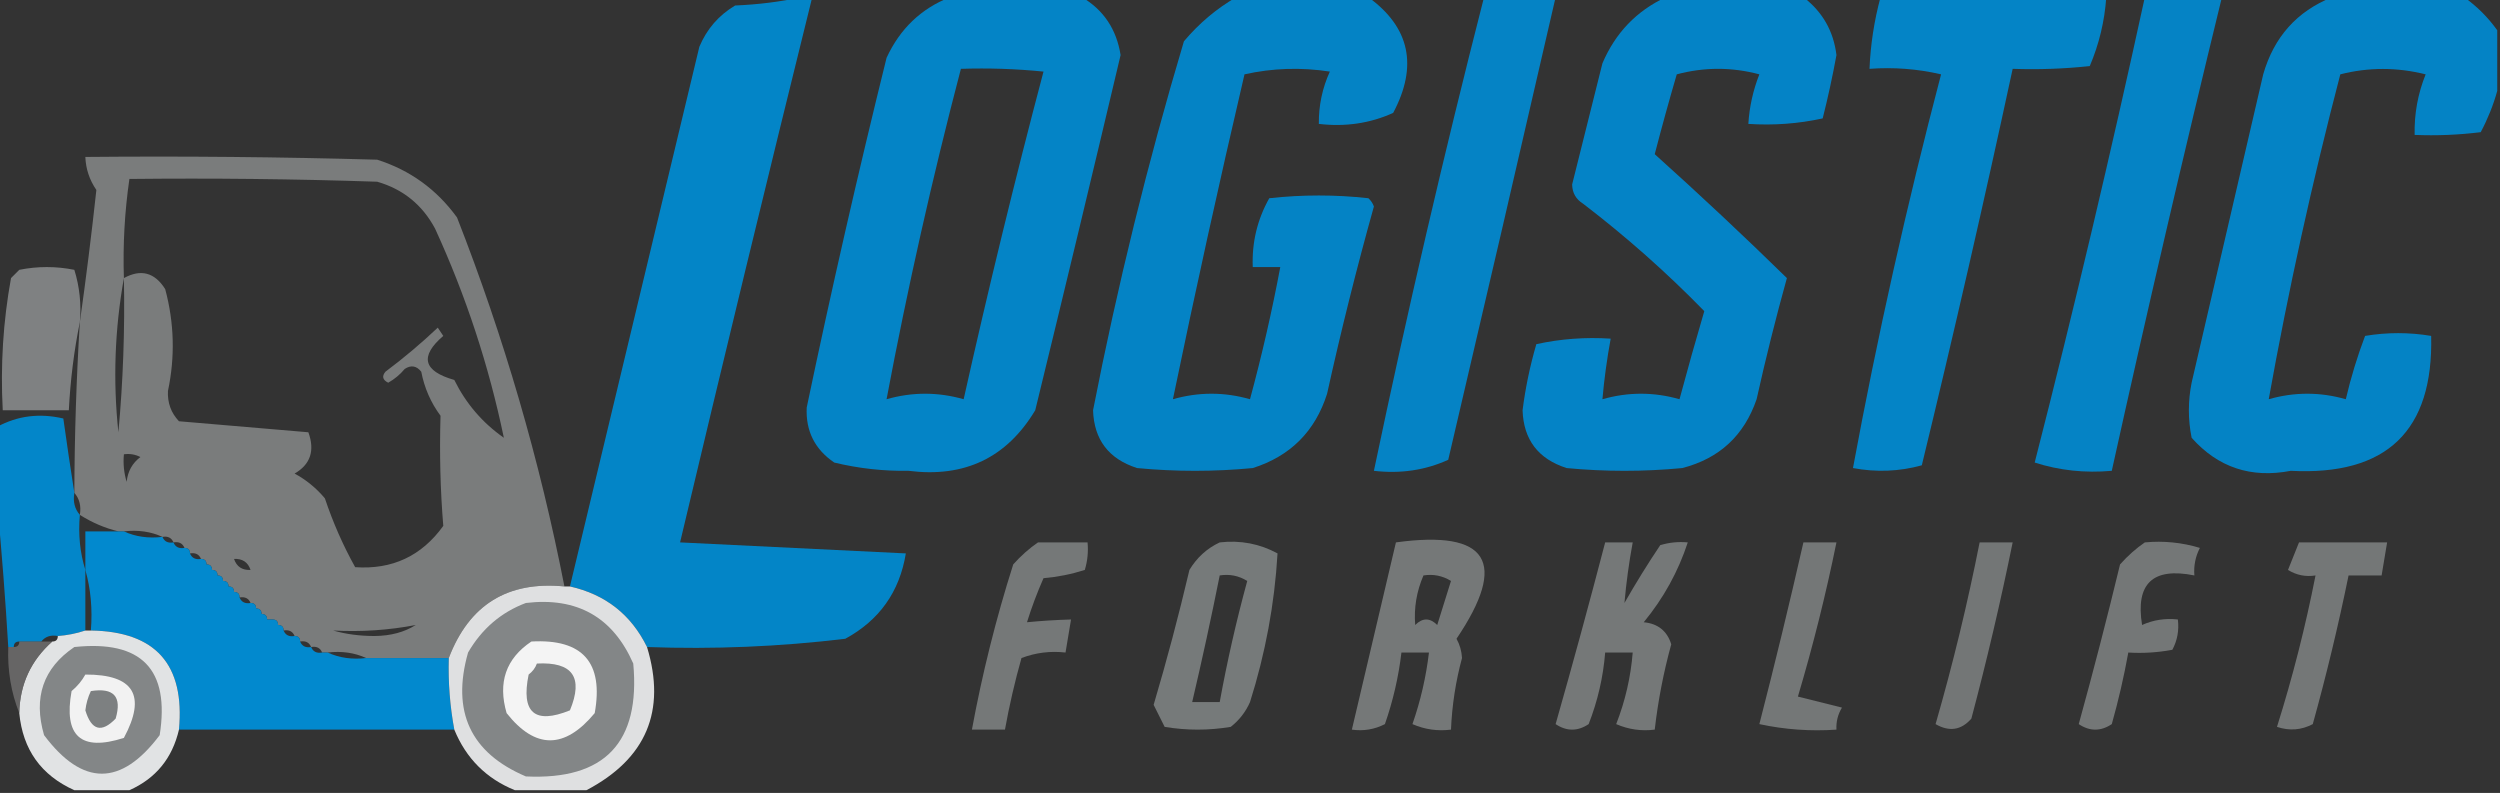
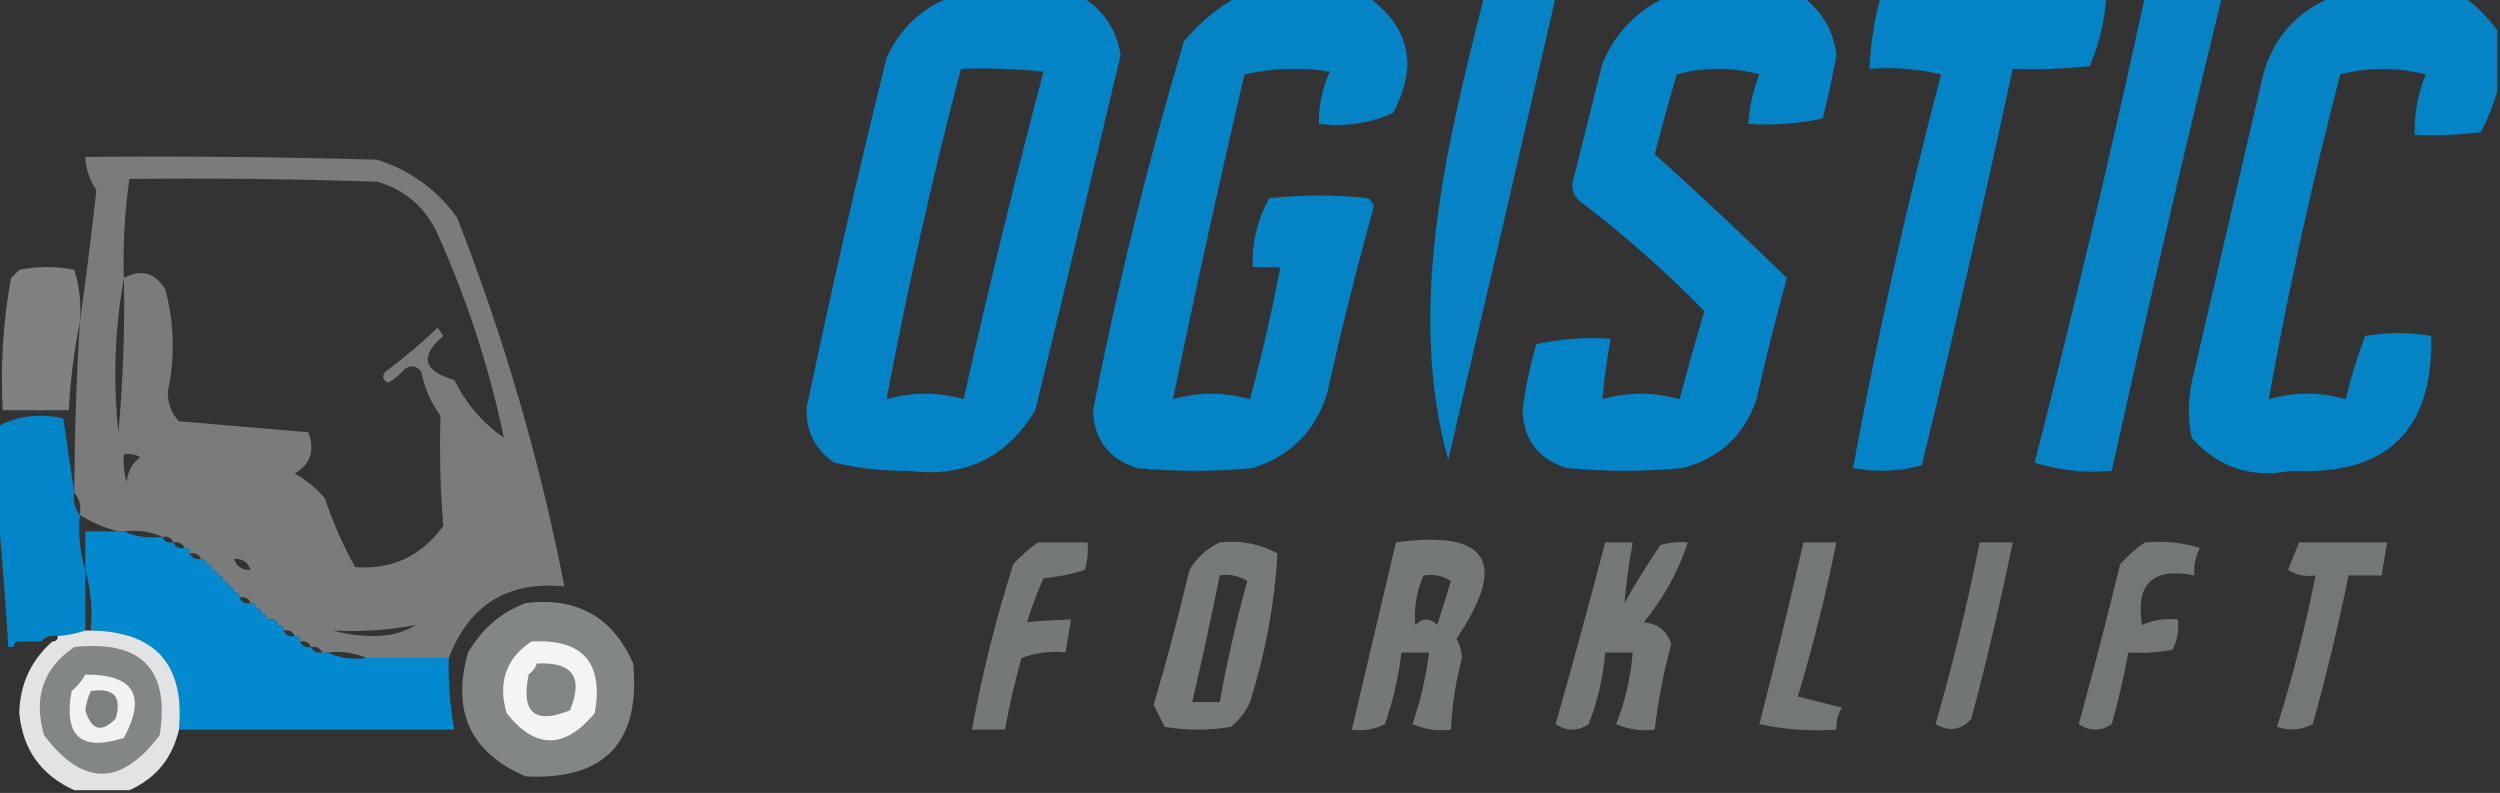
<svg xmlns="http://www.w3.org/2000/svg" version="1.1" width="454px" height="144px" style="shape-rendering:geometricPrecision; text-rendering:geometricPrecision; image-rendering:optimizeQuality; fill-rule:evenodd; clip-rule:evenodd">
  <rect width="100%" height="100%" fill="#333333" stroke="none" />
  <g>
-     <path style="opacity:0.933" fill="#008bd2" d="M 145.5,-0.5 C 146.167,-0.5 146.833,-0.5 147.5,-0.5C 139.35,32.434 131.35,65.434 123.5,98.5C 137.167,99.167 150.833,99.833 164.5,100.5C 163.359,107.472 159.692,112.639 153.5,116C 141.576,117.438 129.576,117.938 117.5,117.5C 114.61,111.614 109.944,107.948 103.5,106.5C 111.329,73.852 119.162,41.185 127,8.5C 128.36,5.265 130.527,2.765 133.5,1C 137.688,0.824 141.688,0.324 145.5,-0.5 Z" />
-   </g>
+     </g>
  <g>
    <path style="opacity:0.918" fill="#008bd3" d="M 172.5,-0.5 C 180.5,-0.5 188.5,-0.5 196.5,-0.5C 200.425,1.826 202.758,5.326 203.5,10C 198.411,31.521 193.245,53.021 188,74.5C 182.825,83.126 175.158,86.793 165,85.5C 160.415,85.569 155.915,85.069 151.5,84C 147.963,81.592 146.296,78.259 146.5,74C 150.948,52.76 155.782,31.594 161,10.5C 163.437,5.226 167.271,1.56 172.5,-0.5 Z M 174.5,12.5 C 179.511,12.334 184.511,12.501 189.5,13C 184.29,32.708 179.457,52.541 175,72.5C 170.333,71.167 165.667,71.167 161,72.5C 164.792,52.379 169.292,32.379 174.5,12.5 Z" />
  </g>
  <g>
    <path style="opacity:0.914" fill="#008bd3" d="M 224.5,-0.5 C 232.5,-0.5 240.5,-0.5 248.5,-0.5C 256.03,4.966 257.53,11.966 253,20.5C 248.822,22.399 244.322,23.065 239.5,22.5C 239.467,19.164 240.134,15.997 241.5,13C 236.249,12.196 231.082,12.363 226,13.5C 221.398,33.187 217.064,52.853 213,72.5C 217.667,71.167 222.333,71.167 227,72.5C 229.154,64.551 230.988,56.551 232.5,48.5C 230.833,48.5 229.167,48.5 227.5,48.5C 227.327,44.027 228.327,39.86 230.5,36C 236.5,35.333 242.5,35.333 248.5,36C 248.957,36.414 249.291,36.914 249.5,37.5C 246.356,48.743 243.523,60.077 241,71.5C 238.833,78.333 234.333,82.833 227.5,85C 220.5,85.667 213.5,85.667 206.5,85C 201.341,83.347 198.674,79.847 198.5,74.5C 202.922,51.885 208.422,29.552 215,7.5C 217.772,4.217 220.939,1.55 224.5,-0.5 Z" />
  </g>
  <g>
-     <path style="opacity:0.909" fill="#008bd3" d="M 269.5,-0.5 C 273.833,-0.5 278.167,-0.5 282.5,-0.5C 276.067,27.494 269.567,55.494 263,83.5C 258.822,85.399 254.322,86.065 249.5,85.5C 255.543,56.664 262.209,27.998 269.5,-0.5 Z" />
+     <path style="opacity:0.909" fill="#008bd3" d="M 269.5,-0.5 C 273.833,-0.5 278.167,-0.5 282.5,-0.5C 276.067,27.494 269.567,55.494 263,83.5C 255.543,56.664 262.209,27.998 269.5,-0.5 Z" />
  </g>
  <g>
    <path style="opacity:0.916" fill="#008bd3" d="M 302.5,-0.5 C 310.833,-0.5 319.167,-0.5 327.5,-0.5C 330.966,2.139 332.966,5.639 333.5,10C 332.794,13.862 331.961,17.695 331,21.5C 326.599,22.467 322.099,22.8 317.5,22.5C 317.692,19.399 318.358,16.399 319.5,13.5C 314.5,12.167 309.5,12.167 304.5,13.5C 303.083,18.339 301.749,23.172 300.5,28C 308.677,35.345 316.677,42.845 324.5,50.5C 322.477,57.777 320.644,65.111 319,72.5C 316.737,79.097 312.237,83.264 305.5,85C 298.5,85.667 291.5,85.667 284.5,85C 279.341,83.347 276.674,79.847 276.5,74.5C 277.016,70.437 277.849,66.437 279,62.5C 283.401,61.533 287.901,61.2 292.5,61.5C 291.819,65.197 291.319,68.864 291,72.5C 295.667,71.167 300.333,71.167 305,72.5C 306.438,67.14 307.938,61.806 309.5,56.5C 302.638,49.471 295.305,42.971 287.5,37C 286.196,36.196 285.529,35.029 285.5,33.5C 287.332,26.172 289.165,18.838 291,11.5C 293.355,5.981 297.188,1.981 302.5,-0.5 Z" />
  </g>
  <g>
    <path style="opacity:0.919" fill="#008bd3" d="M 341.5,-0.5 C 355.167,-0.5 368.833,-0.5 382.5,-0.5C 382.196,3.855 381.196,8.021 379.5,12C 374.845,12.499 370.179,12.666 365.5,12.5C 360.32,36.556 354.82,60.556 349,84.5C 344.921,85.629 340.755,85.796 336.5,85C 340.914,61.159 346.247,37.325 352.5,13.5C 348.217,12.508 343.884,12.174 339.5,12.5C 339.687,8.087 340.354,3.754 341.5,-0.5 Z" />
  </g>
  <g>
    <path style="opacity:0.908" fill="#008bd3" d="M 389.5,-0.5 C 394.167,-0.5 398.833,-0.5 403.5,-0.5C 396.52,28.087 389.853,56.754 383.5,85.5C 378.639,85.937 373.972,85.437 369.5,84C 376.674,55.972 383.341,27.805 389.5,-0.5 Z" />
  </g>
  <g>
    <path style="opacity:0.912" fill="#008bd3" d="M 423.5,-0.5 C 431.5,-0.5 439.5,-0.5 447.5,-0.5C 449.833,1.167 451.833,3.167 453.5,5.5C 453.5,9.167 453.5,12.833 453.5,16.5C 452.812,19.02 451.812,21.52 450.5,24C 446.514,24.499 442.514,24.666 438.5,24.5C 438.412,20.695 439.079,17.028 440.5,13.5C 435.281,12.196 430.114,12.196 425,13.5C 419.888,33.068 415.554,52.735 412,72.5C 416.667,71.167 421.333,71.167 426,72.5C 426.918,68.563 428.085,64.73 429.5,61C 433.5,60.333 437.5,60.333 441.5,61C 441.921,78.244 433.421,86.41 416,85.5C 408.789,86.889 402.789,84.889 398,79.5C 397.333,76.167 397.333,72.833 398,69.5C 402.333,50.833 406.667,32.167 411,13.5C 412.954,6.72 417.12,2.053 423.5,-0.5 Z" />
  </g>
  <g>
    <path style="opacity:0.85" fill="#868889" d="M 102.5,106.5 C 92.192,105.488 85.192,109.821 81.5,119.5C 76.5,119.5 71.5,119.5 66.5,119.5C 64.393,118.532 62.059,118.198 59.5,118.5C 59.167,118.5 58.833,118.5 58.5,118.5C 58.158,117.662 57.492,117.328 56.5,117.5C 56.158,116.662 55.492,116.328 54.5,116.5C 54.5,115.833 54.167,115.5 53.5,115.5C 53.158,114.662 52.492,114.328 51.5,114.5C 51.5,113.833 51.167,113.5 50.5,113.5C 50.5,112.833 50.167,112.5 49.5,112.5C 49.167,112.5 48.833,112.5 48.5,112.5C 48.5,111.833 48.167,111.5 47.5,111.5C 47.5,110.833 47.167,110.5 46.5,110.5C 46.5,109.833 46.167,109.5 45.5,109.5C 45.158,108.662 44.492,108.328 43.5,108.5C 43.5,107.833 43.167,107.5 42.5,107.5C 42.5,106.833 42.167,106.5 41.5,106.5C 41.5,105.833 41.167,105.5 40.5,105.5C 40.5,104.833 40.167,104.5 39.5,104.5C 39.5,103.833 39.167,103.5 38.5,103.5C 38.5,102.833 38.167,102.5 37.5,102.5C 37.5,101.833 37.167,101.5 36.5,101.5C 36.158,100.662 35.492,100.328 34.5,100.5C 34.5,99.833 34.167,99.5 33.5,99.5C 33.158,98.662 32.492,98.328 31.5,98.5C 31.158,97.662 30.492,97.328 29.5,97.5C 27.393,96.532 25.059,96.198 22.5,96.5C 22.167,96.5 21.833,96.5 21.5,96.5C 19.026,95.895 16.693,94.895 14.5,93.5C 14.768,91.901 14.434,90.568 13.5,89.5C 13.534,79.155 13.867,68.821 14.5,58.5C 15.612,50.656 16.612,42.656 17.5,34.5C 16.245,32.666 15.579,30.666 15.5,28.5C 33.17,28.333 50.837,28.5 68.5,29C 74.478,30.907 79.312,34.407 83,39.5C 91.52,61.247 98.02,83.58 102.5,106.5 Z M 91.5,79.5 C 87.616,76.781 84.616,73.281 82.5,69C 76.843,67.383 76.177,64.716 80.5,61C 80.167,60.5 79.833,60 79.5,59.5C 76.48,62.355 73.313,65.021 70,67.5C 69.312,68.332 69.479,68.998 70.5,69.5C 71.646,68.855 72.646,68.022 73.5,67C 74.635,66.251 75.635,66.417 76.5,67.5C 77.068,70.452 78.234,73.119 80,75.5C 79.796,82.337 79.963,89.004 80.5,95.5C 76.569,100.965 71.236,103.465 64.5,103C 62.299,99.048 60.466,94.881 59,90.5C 57.442,88.641 55.609,87.141 53.5,86C 56.379,84.334 57.212,81.834 56,78.5C 48.197,77.818 40.364,77.152 32.5,76.5C 31.063,74.979 30.396,73.145 30.5,71C 31.812,64.803 31.646,58.636 30,52.5C 28.089,49.472 25.589,48.806 22.5,50.5C 22.303,44.455 22.637,38.455 23.5,32.5C 38.504,32.333 53.504,32.5 68.5,33C 73.185,34.35 76.685,37.183 79,41.5C 84.6,53.699 88.767,66.365 91.5,79.5 Z M 22.5,50.5 C 22.687,59.861 22.354,69.195 21.5,78.5C 20.501,69.143 20.834,59.81 22.5,50.5 Z M 22.5,82.5 C 23.552,82.35 24.552,82.517 25.5,83C 24.032,84.097 23.199,85.597 23,87.5C 22.506,85.866 22.34,84.199 22.5,82.5 Z M 42.5,101.5 C 44.027,101.427 45.027,102.094 45.5,103.5C 43.973,103.573 42.973,102.906 42.5,101.5 Z M 75.5,113.5 C 73.429,114.809 70.929,115.475 68,115.5C 65.31,115.497 62.81,115.164 60.5,114.5C 65.595,114.779 70.595,114.445 75.5,113.5 Z" />
  </g>
  <g>
    <path style="opacity:0.918" fill="#868889" d="M 14.5,58.5 C 13.449,63.646 12.782,68.979 12.5,74.5C 8.5,74.5 4.5,74.5 0.5,74.5C 0.065,66.389 0.565,58.389 2,50.5C 2.5,50 3,49.5 3.5,49C 6.833,48.333 10.167,48.333 13.5,49C 14.45,52.057 14.784,55.223 14.5,58.5 Z" />
  </g>
  <g>
    <path style="opacity:0.939" fill="#008bd3" d="M 13.5,89.5 C 13.232,91.099 13.566,92.432 14.5,93.5C 14.187,97.042 14.521,100.375 15.5,103.5C 15.5,107.167 15.5,110.833 15.5,114.5C 13.883,115.038 12.216,115.371 10.5,115.5C 9.209,115.263 8.209,115.596 7.5,116.5C 6.167,116.5 4.833,116.5 3.5,116.5C 2.833,116.5 2.5,116.833 2.5,117.5C 2.167,117.5 1.833,117.5 1.5,117.5C 0.995,109.005 0.328,100.338 -0.5,91.5C -0.5,86.833 -0.5,82.167 -0.5,77.5C 3.198,75.494 7.198,74.994 11.5,76C 12.142,80.601 12.809,85.101 13.5,89.5 Z" />
  </g>
  <g>
    <path style="opacity:0.966" fill="#008cd3" d="M 21.5,96.5 C 21.833,96.5 22.167,96.5 22.5,96.5C 24.607,97.468 26.941,97.802 29.5,97.5C 29.842,98.338 30.508,98.672 31.5,98.5C 31.842,99.338 32.508,99.672 33.5,99.5C 34.167,99.5 34.5,99.833 34.5,100.5C 34.842,101.338 35.508,101.672 36.5,101.5C 37.167,101.5 37.5,101.833 37.5,102.5C 38.167,102.5 38.5,102.833 38.5,103.5C 39.167,103.5 39.5,103.833 39.5,104.5C 40.167,104.5 40.5,104.833 40.5,105.5C 41.167,105.5 41.5,105.833 41.5,106.5C 42.167,106.5 42.5,106.833 42.5,107.5C 43.167,107.5 43.5,107.833 43.5,108.5C 43.842,109.338 44.508,109.672 45.5,109.5C 46.167,109.5 46.5,109.833 46.5,110.5C 47.167,110.5 47.5,110.833 47.5,111.5C 48.167,111.5 48.5,111.833 48.5,112.5C 48.833,112.5 49.167,112.5 49.5,112.5C 50.167,112.5 50.5,112.833 50.5,113.5C 51.167,113.5 51.5,113.833 51.5,114.5C 51.842,115.338 52.508,115.672 53.5,115.5C 54.167,115.5 54.5,115.833 54.5,116.5C 54.842,117.338 55.508,117.672 56.5,117.5C 56.842,118.338 57.508,118.672 58.5,118.5C 58.833,118.5 59.167,118.5 59.5,118.5C 61.607,119.468 63.941,119.802 66.5,119.5C 71.5,119.5 76.5,119.5 81.5,119.5C 81.372,123.881 81.705,128.215 82.5,132.5C 65.833,132.5 49.167,132.5 32.5,132.5C 33.602,120.676 28.269,114.676 16.5,114.5C 16.815,110.629 16.482,106.962 15.5,103.5C 15.5,101.167 15.5,98.833 15.5,96.5C 17.5,96.5 19.5,96.5 21.5,96.5 Z" />
  </g>
  <g>
    <path style="opacity:0.806" fill="#858989" d="M 188.5,98.5 C 191.5,98.5 194.5,98.5 197.5,98.5C 197.66,100.199 197.494,101.866 197,103.5C 194.595,104.274 192.095,104.774 189.5,105C 188.347,107.616 187.347,110.282 186.5,113C 189.082,112.745 191.748,112.578 194.5,112.5C 194.167,114.5 193.833,116.5 193.5,118.5C 190.753,118.187 188.086,118.52 185.5,119.5C 184.29,123.794 183.29,128.128 182.5,132.5C 180.5,132.5 178.5,132.5 176.5,132.5C 178.369,122.356 180.869,112.356 184,102.5C 185.397,100.93 186.897,99.596 188.5,98.5 Z" />
  </g>
  <g>
    <path style="opacity:0.822" fill="#858989" d="M 221.5,98.5 C 225.257,98.071 228.757,98.737 232,100.5C 231.465,109.654 229.798,118.654 227,127.5C 226.215,129.286 225.049,130.786 223.5,132C 219.5,132.667 215.5,132.667 211.5,132C 210.833,130.667 210.167,129.333 209.5,128C 211.894,119.927 214.06,111.76 216,103.5C 217.352,101.251 219.185,99.584 221.5,98.5 Z M 221.5,104.5 C 223.288,104.215 224.955,104.548 226.5,105.5C 224.516,112.767 222.85,120.1 221.5,127.5C 219.833,127.5 218.167,127.5 216.5,127.5C 218.293,119.868 219.96,112.201 221.5,104.5 Z" />
  </g>
  <g>
    <path style="opacity:0.814" fill="#858989" d="M 253.5,98.5 C 270.264,96.2 273.931,102.033 264.5,116C 265.097,117.062 265.43,118.228 265.5,119.5C 264.349,123.766 263.683,128.1 263.5,132.5C 261.076,132.808 258.743,132.474 256.5,131.5C 257.974,127.269 258.974,122.936 259.5,118.5C 257.833,118.5 256.167,118.5 254.5,118.5C 253.974,122.936 252.974,127.269 251.5,131.5C 249.604,132.466 247.604,132.799 245.5,132.5C 248.167,121.167 250.833,109.833 253.5,98.5 Z M 258.5,104.5 C 260.288,104.215 261.955,104.548 263.5,105.5C 262.668,108.161 261.834,110.828 261,113.5C 259.667,112.167 258.333,112.167 257,113.5C 256.749,110.406 257.249,107.406 258.5,104.5 Z" />
  </g>
  <g>
    <path style="opacity:0.805" fill="#858989" d="M 291.5,98.5 C 293.167,98.5 294.833,98.5 296.5,98.5C 295.819,102.197 295.319,105.864 295,109.5C 297.041,105.916 299.208,102.416 301.5,99C 303.134,98.507 304.801,98.34 306.5,98.5C 304.766,103.798 302.099,108.632 298.5,113C 301.072,113.242 302.739,114.575 303.5,117C 302.099,122.101 301.099,127.267 300.5,132.5C 298.076,132.808 295.743,132.474 293.5,131.5C 295.138,127.312 296.138,122.978 296.5,118.5C 294.833,118.5 293.167,118.5 291.5,118.5C 291.138,122.978 290.138,127.312 288.5,131.5C 286.5,132.833 284.5,132.833 282.5,131.5C 285.63,120.507 288.63,109.507 291.5,98.5 Z" />
  </g>
  <g>
    <path style="opacity:0.798" fill="#858989" d="M 327.5,98.5 C 329.5,98.5 331.5,98.5 333.5,98.5C 331.579,107.931 329.246,117.264 326.5,126.5C 329.167,127.167 331.833,127.833 334.5,128.5C 333.754,129.736 333.421,131.07 333.5,132.5C 328.786,132.827 324.12,132.493 319.5,131.5C 322.326,120.528 324.993,109.528 327.5,98.5 Z" />
  </g>
  <g>
    <path style="opacity:0.784" fill="#858989" d="M 359.5,98.5 C 361.5,98.5 363.5,98.5 365.5,98.5C 363.319,109.224 360.819,119.89 358,130.5C 356.164,132.604 353.998,132.938 351.5,131.5C 354.64,120.605 357.307,109.605 359.5,98.5 Z" />
  </g>
  <g>
    <path style="opacity:0.796" fill="#858989" d="M 389.5,98.5 C 392.898,98.18 396.232,98.513 399.5,99.5C 398.691,101.071 398.357,102.738 398.5,104.5C 390.943,102.975 387.776,105.975 389,113.5C 391.041,112.577 393.208,112.244 395.5,112.5C 395.739,114.467 395.406,116.301 394.5,118C 391.854,118.497 389.187,118.664 386.5,118.5C 385.71,122.872 384.71,127.206 383.5,131.5C 381.5,132.833 379.5,132.833 377.5,131.5C 380.155,121.882 382.655,112.215 385,102.5C 386.397,100.93 387.897,99.596 389.5,98.5 Z" />
  </g>
  <g>
    <path style="opacity:0.796" fill="#858989" d="M 417.5,98.5 C 422.833,98.5 428.167,98.5 433.5,98.5C 433.167,100.5 432.833,102.5 432.5,104.5C 430.5,104.5 428.5,104.5 426.5,104.5C 424.647,113.563 422.48,122.563 420,131.5C 417.936,132.591 415.769,132.758 413.5,132C 416.338,122.981 418.672,113.814 420.5,104.5C 418.712,104.785 417.045,104.452 415.5,103.5C 416.174,101.805 416.841,100.138 417.5,98.5 Z" />
  </g>
  <g>
-     <path style="opacity:0.881" fill="#f6f7f8" d="M 102.5,106.5 C 102.833,106.5 103.167,106.5 103.5,106.5C 109.944,107.948 114.61,111.614 117.5,117.5C 121.023,129.129 117.356,137.795 106.5,143.5C 102.167,143.5 97.833,143.5 93.5,143.5C 88.313,141.397 84.646,137.73 82.5,132.5C 81.705,128.215 81.372,123.881 81.5,119.5C 85.192,109.821 92.192,105.488 102.5,106.5 Z" />
-   </g>
+     </g>
  <g>
    <path style="opacity:1" fill="#838687" d="M 95.5,109.5 C 104.791,108.392 111.291,112.058 115,120.5C 116.322,134.843 109.822,141.677 95.5,141C 85.452,136.731 81.952,129.231 85,118.5C 87.505,114.189 91.005,111.189 95.5,109.5 Z" />
  </g>
  <g>
    <path style="opacity:0.902" fill="#f4f6f7" d="M 15.5,114.5 C 15.833,114.5 16.167,114.5 16.5,114.5C 28.269,114.676 33.602,120.676 32.5,132.5C 31.292,137.701 28.292,141.368 23.5,143.5C 20.167,143.5 16.833,143.5 13.5,143.5C 7.472,140.798 4.138,136.132 3.5,129.5C 3.613,124.276 5.613,119.943 9.5,116.5C 10.167,116.5 10.5,116.167 10.5,115.5C 12.216,115.371 13.883,115.038 15.5,114.5 Z" />
  </g>
  <g>
    <path style="opacity:1" fill="#f4f4f4" d="M 96.5,116.5 C 105.817,115.984 109.65,120.317 108,129.5C 102.538,136.089 97.205,136.089 92,129.5C 90.379,123.923 91.879,119.589 96.5,116.5 Z" />
  </g>
  <g>
-     <path style="opacity:0.63" fill="#848383" d="M 3.5,116.5 C 4.833,116.5 6.167,116.5 7.5,116.5C 8.167,116.5 8.833,116.5 9.5,116.5C 5.613,119.943 3.613,124.276 3.5,129.5C 2.011,125.764 1.344,121.764 1.5,117.5C 1.833,117.5 2.167,117.5 2.5,117.5C 3.167,117.5 3.5,117.167 3.5,116.5 Z" />
-   </g>
+     </g>
  <g>
    <path style="opacity:1" fill="#838687" d="M 13.5,117.5 C 25.709,116.206 30.875,121.54 29,133.5C 22,142.833 15,142.833 8,133.5C 6.016,126.66 7.85,121.327 13.5,117.5 Z" />
  </g>
  <g>
    <path style="opacity:1" fill="#f2f2f2" d="M 15.5,122.5 C 24.306,122.464 26.639,126.297 22.5,134C 14.685,136.522 11.518,133.689 13,125.5C 14.045,124.627 14.878,123.627 15.5,122.5 Z" />
  </g>
  <g>
    <path style="opacity:1" fill="#828586" d="M 97.5,120.5 C 103.989,120.156 105.989,122.99 103.5,129C 97.086,131.593 94.586,129.426 96,122.5C 96.717,121.956 97.217,121.289 97.5,120.5 Z" />
  </g>
  <g>
    <path style="opacity:1" fill="#7d8081" d="M 16.5,125.5 C 20.677,124.842 22.177,126.508 21,130.5C 18.442,133.15 16.608,132.65 15.5,129C 15.648,127.744 15.982,126.577 16.5,125.5 Z" />
  </g>
</svg>